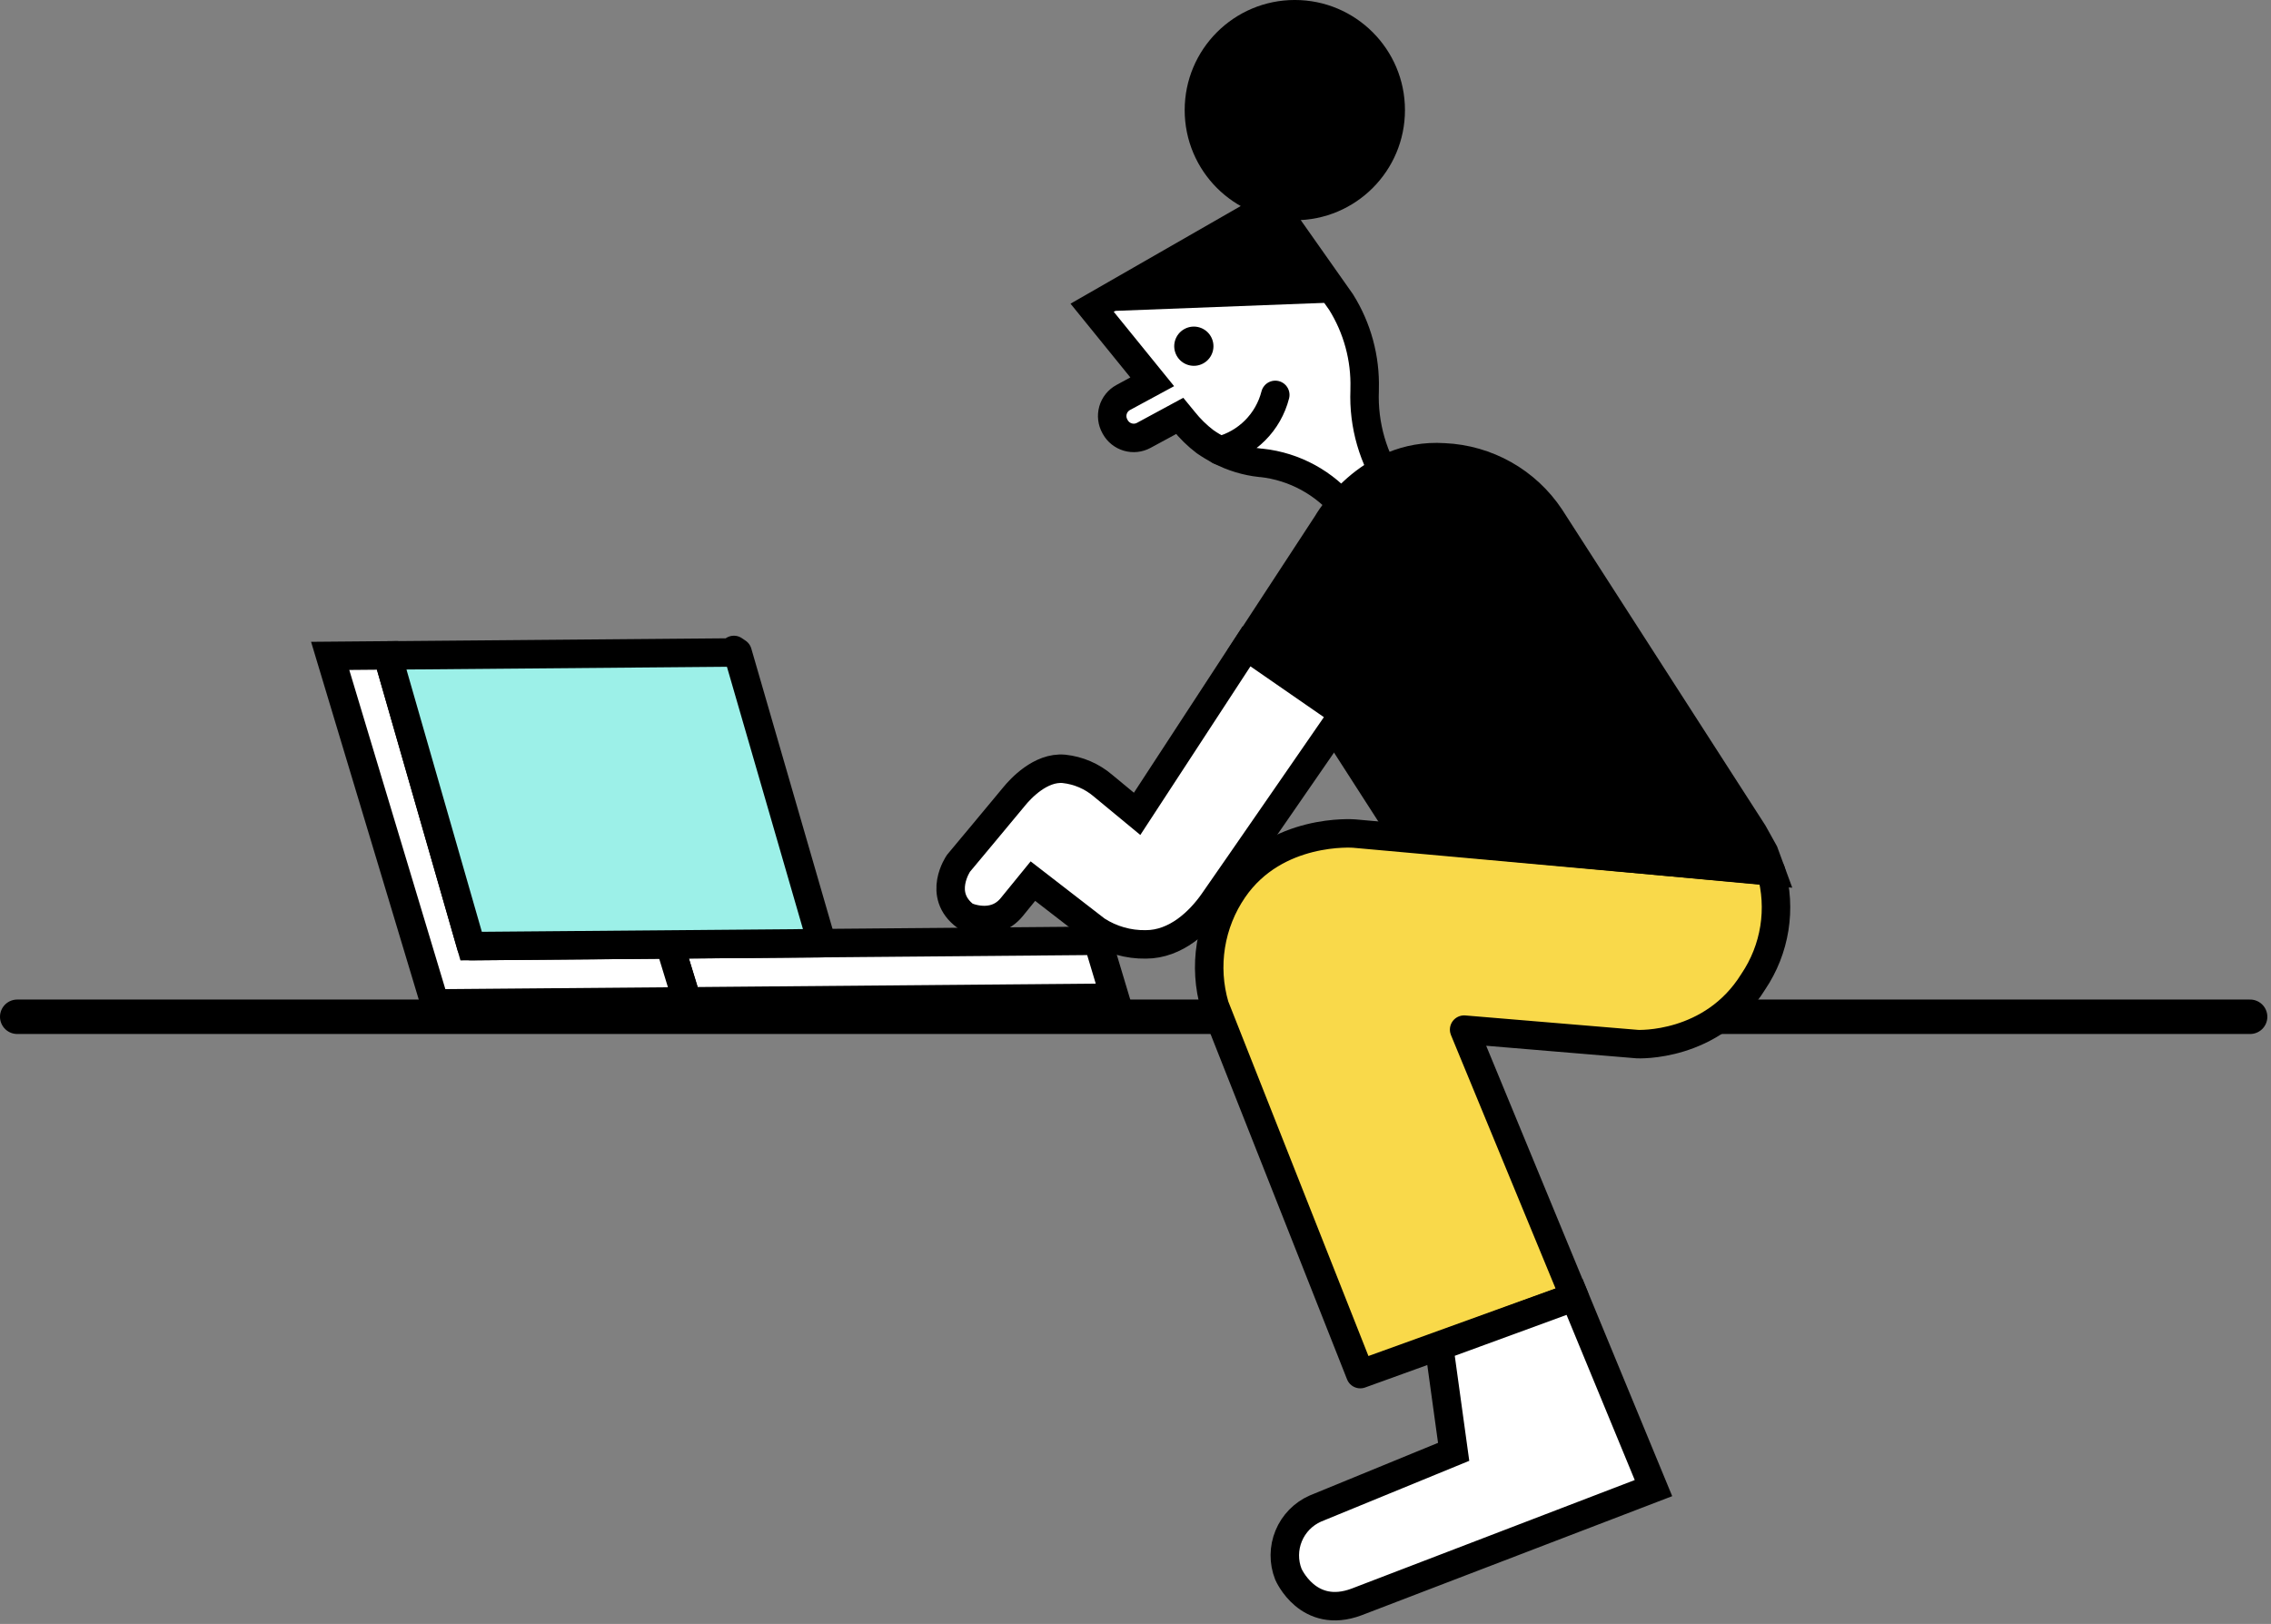
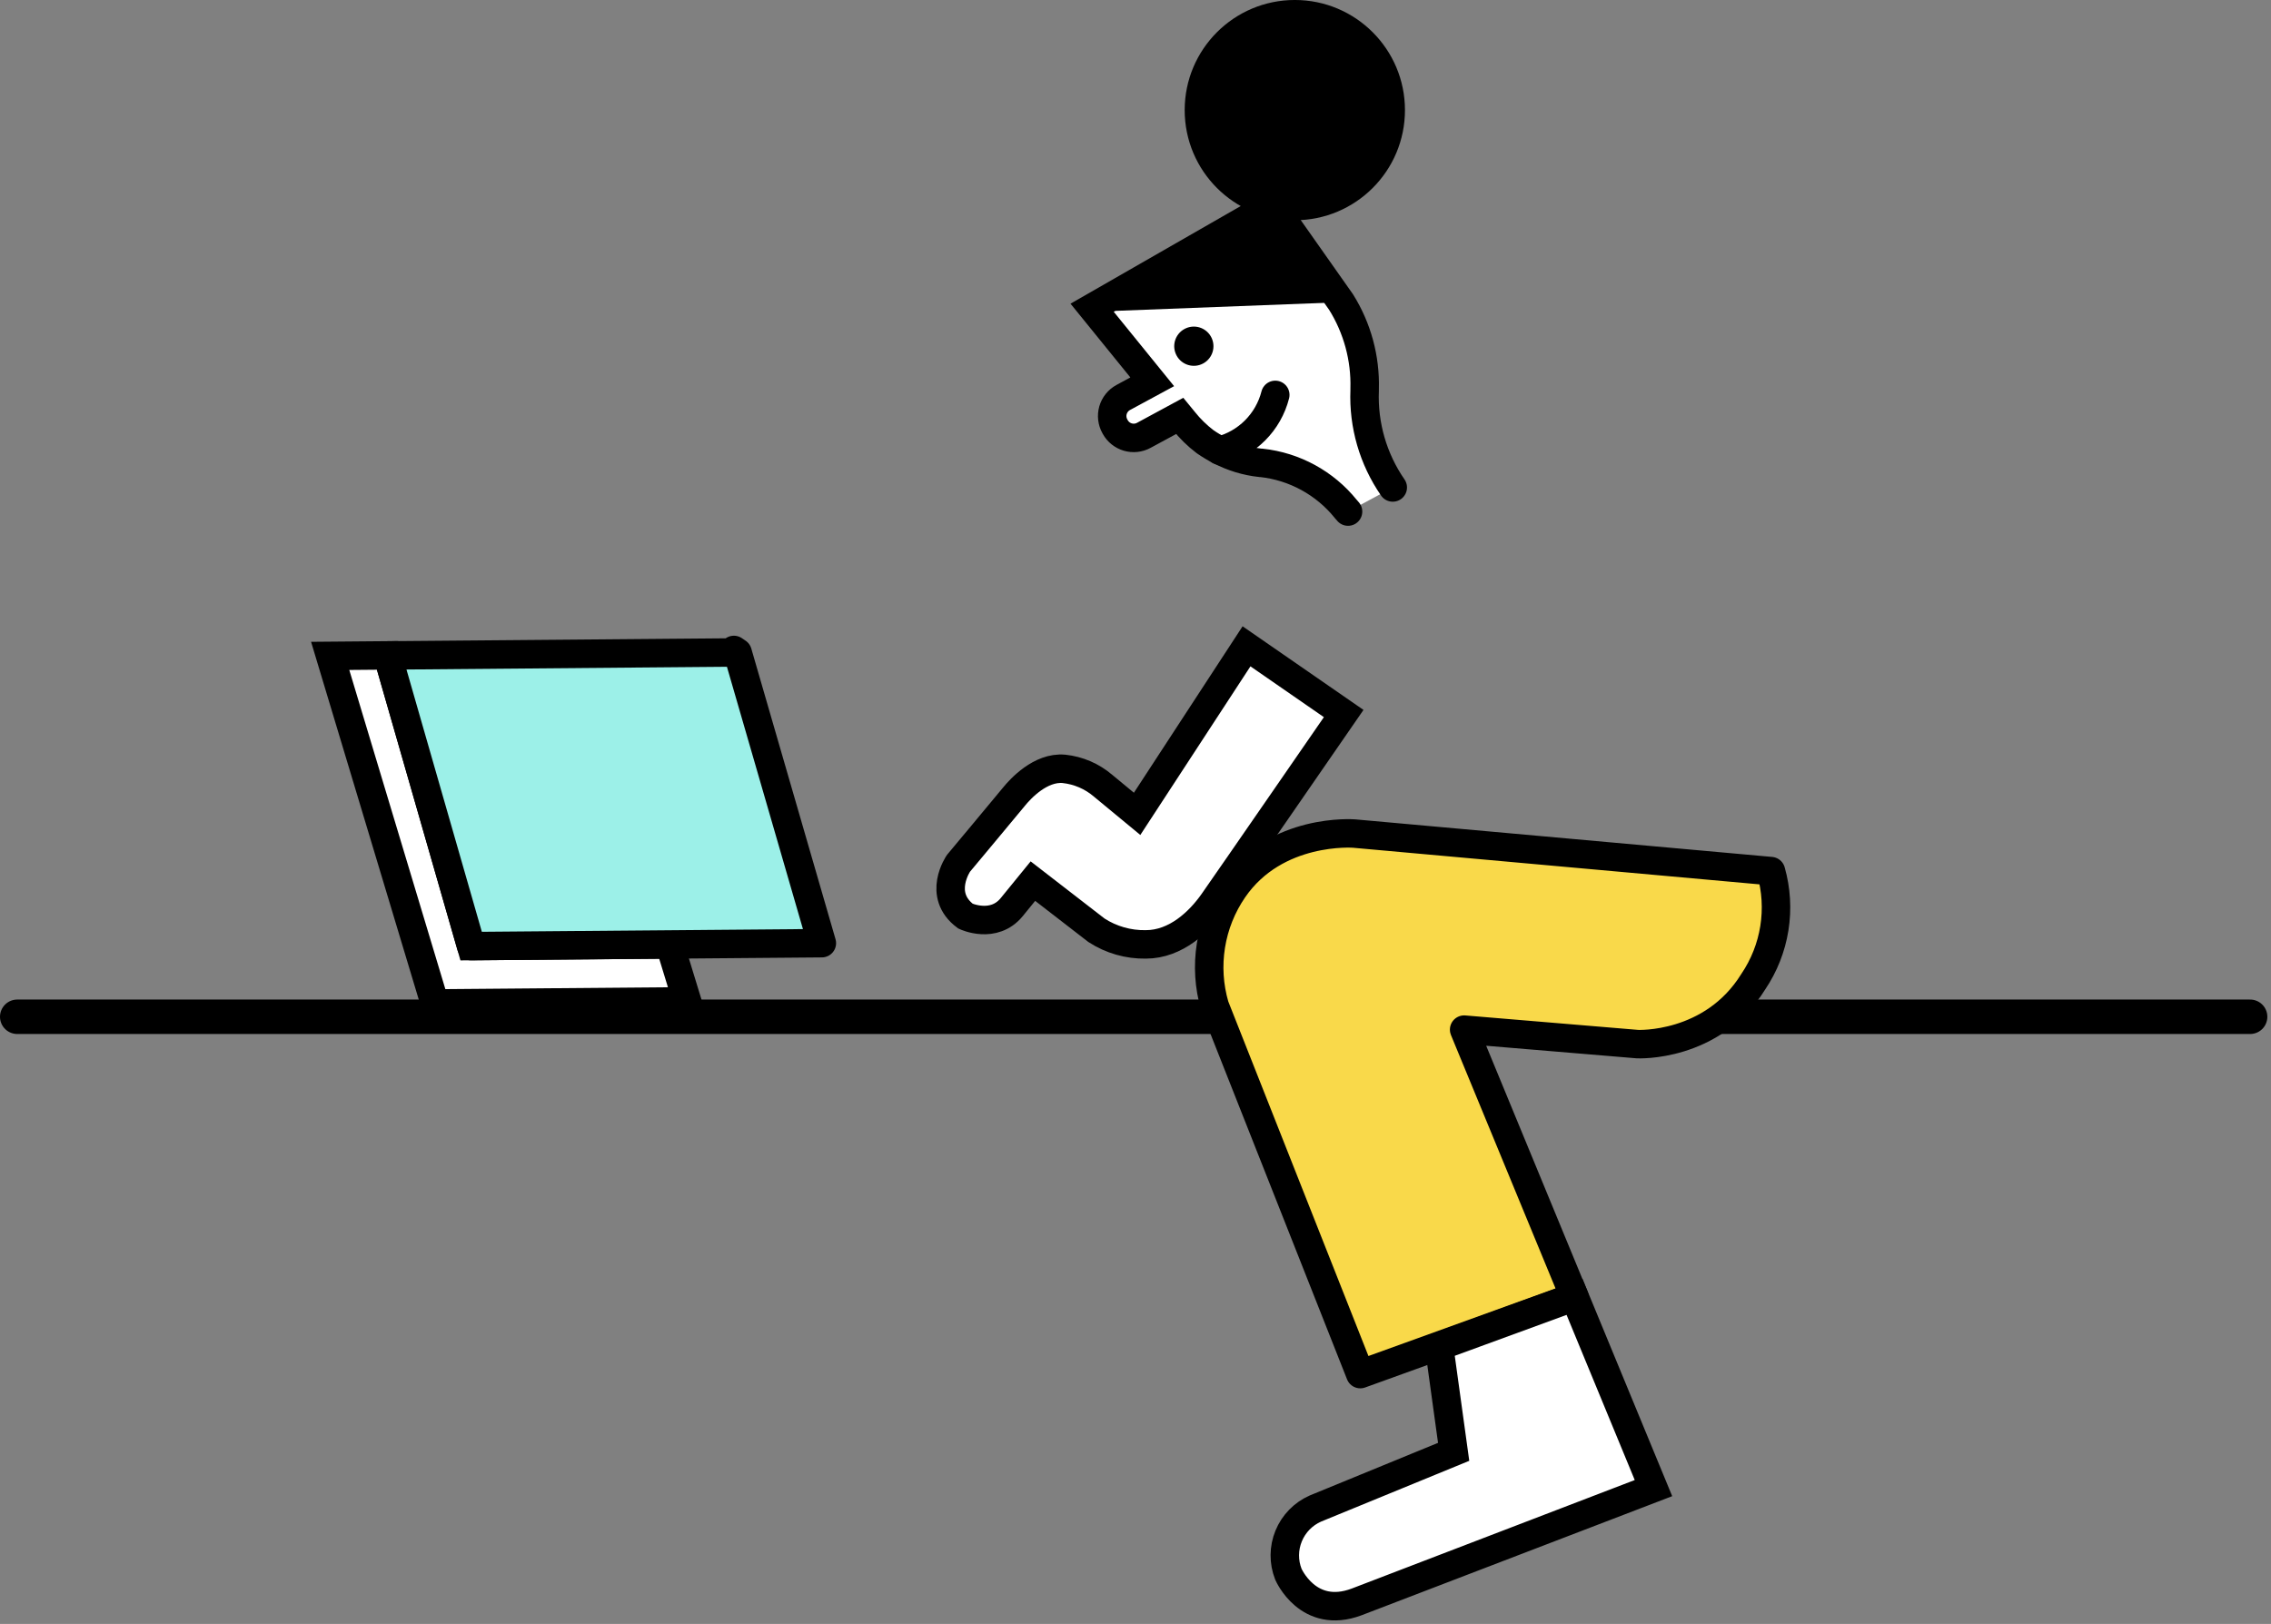
<svg xmlns="http://www.w3.org/2000/svg" width="323" height="231" viewBox="0 0 323 231" fill="none">
  <rect x="0" y="0" width="323" height="231" fill="#808080" stroke="none" />
  <g clip-path="url(#clip0_250_308)">
    <path d="M2.45 144.633H320.03" stroke="black" stroke-width="4.9" stroke-linecap="round" stroke-linejoin="round" />
    <path d="M191.73 72.77L191.41 72.4C188.436 68.712 184.121 66.353 179.41 65.84H179.29C177.256 65.62 175.282 65.02 173.47 64.07C172.754 63.703 172.062 63.289 171.4 62.831C170.259 61.962 169.231 60.955 168.34 59.831L167.79 59.161L162.67 61.931C161.974 62.306 161.159 62.391 160.4 62.169C159.642 61.946 159.002 61.433 158.62 60.741L158.57 60.65C158.376 60.305 158.252 59.925 158.205 59.531C158.159 59.137 158.191 58.738 158.3 58.356C158.409 57.975 158.592 57.62 158.839 57.31C159.086 57 159.393 56.741 159.74 56.55L163.88 54.31L155.33 43.77L180.95 29.07L190.74 42.971C193.047 46.661 194.213 50.95 194.09 55.3V55.541C193.893 60.453 195.296 65.295 198.09 69.34" fill="white" />
    <path d="M191.73 72.77L191.41 72.4C188.436 68.712 184.121 66.353 179.41 65.84H179.29C177.256 65.62 175.282 65.02 173.47 64.07C172.754 63.703 172.062 63.289 171.4 62.831C170.259 61.962 169.231 60.955 168.34 59.831L167.79 59.161L162.67 61.931C161.974 62.306 161.159 62.391 160.4 62.169C159.642 61.946 159.002 61.433 158.62 60.741L158.57 60.65C158.376 60.305 158.252 59.925 158.205 59.531C158.159 59.137 158.191 58.738 158.3 58.356C158.409 57.975 158.592 57.62 158.839 57.31C159.086 57 159.393 56.741 159.74 56.55L163.88 54.31L155.33 43.77L180.95 29.07L190.74 42.971C193.047 46.661 194.213 50.95 194.09 55.3V55.541C193.893 60.453 195.296 65.295 198.09 69.34" stroke="black" stroke-width="4.05" stroke-miterlimit="10" stroke-linecap="round" />
    <path d="M171.128 51.699C172.483 50.965 172.985 49.271 172.25 47.917C171.516 46.562 169.822 46.06 168.468 46.795C167.113 47.529 166.611 49.223 167.346 50.577C168.08 51.932 169.774 52.434 171.128 51.699Z" fill="black" />
    <path d="M184.16 29.303C191.693 29.303 197.8 23.197 197.8 15.663C197.8 8.13 191.693 2.023 184.16 2.023C176.627 2.023 170.52 8.13 170.52 15.663C170.52 23.197 176.627 29.303 184.16 29.303Z" fill="black" stroke="black" stroke-width="4.05" stroke-miterlimit="10" stroke-linecap="round" />
    <path d="M251.88 123.912L192.6 118.572C192.6 118.572 181.47 117.682 175.42 126.502C173.776 128.898 172.686 131.629 172.227 134.499C171.769 137.368 171.954 140.303 172.77 143.092L193.47 195.462L223.92 184.462L208.24 146.462L232.89 148.522C232.89 148.522 243.52 149.062 249.37 139.632C250.908 137.353 251.929 134.765 252.363 132.049C252.796 129.334 252.632 126.557 251.88 123.912Z" fill="#F9D94A" stroke="black" stroke-width="4.05" stroke-linecap="round" stroke-linejoin="round" />
-     <path d="M189.6 103.1L189.78 102.9L191.1 101.61L177.29 92L188.76 74.46C188.76 74.46 194.46 64.34 205.4 65.06C208.404 65.194 211.335 66.034 213.953 67.512C216.572 68.991 218.804 71.066 220.47 73.57L245.8 112.94L249.36 118.47L250.9 121.24L251.9 123.96L199.9 119.12L189.6 103.1Z" fill="black" stroke="black" stroke-width="4.05" stroke-miterlimit="10" stroke-linecap="round" />
-     <path d="M156.13 133.82L95.25 134.34L97.73 142.44L158.56 141.92L156.13 133.82Z" fill="white" stroke="black" stroke-width="4.05" stroke-miterlimit="10" stroke-linecap="round" />
    <path d="M46.96 93.297L61.84 142.737L97.73 142.437L95.25 134.337L67.01 134.577L55.13 93.227L46.96 93.297Z" fill="white" stroke="black" stroke-width="4.05" stroke-miterlimit="10" stroke-linecap="round" />
    <path d="M104.44 92.813L55.13 93.233L67.01 134.583L116.89 134.163L104.91 92.813L104.38 92.453" fill="#9CF0E8" />
    <path d="M104.44 92.813L55.13 93.233L67.01 134.583L116.89 134.163L104.91 92.813L104.38 92.453" stroke="black" stroke-width="4.05" stroke-linecap="round" stroke-linejoin="round" />
    <path d="M192.95 227.869L235.17 211.679L223.94 184.469L204.68 191.519L206.75 206.519L187.08 214.588C185.36 215.348 184.001 216.743 183.285 218.482C182.569 220.221 182.553 222.168 183.24 223.918C183.24 223.918 186.04 230.459 192.95 227.869Z" fill="white" stroke="black" stroke-width="4.05" stroke-miterlimit="10" stroke-linecap="round" />
    <path d="M177.29 91.938L161.73 115.768L156.89 111.768C155.319 110.422 153.377 109.586 151.32 109.368C147.98 109.068 145.11 112.228 144.23 113.308C143.35 114.388 136.32 122.808 136.32 122.808C136.32 122.808 133.24 127.267 137.32 130.317C137.32 130.317 141.32 132.208 143.91 129.018L146.91 125.337L155.96 132.337C158.044 133.683 160.48 134.379 162.96 134.337C167.27 134.337 170.62 131.077 172.55 128.337C174.48 125.597 191.11 101.498 191.11 101.498L177.29 91.938Z" fill="white" stroke="black" stroke-width="4.05" stroke-miterlimit="10" stroke-linecap="round" />
    <path d="M173.47 64.102C175.378 63.61 177.119 62.614 178.51 61.219C179.902 59.824 180.893 58.081 181.38 56.172" fill="white" />
    <path d="M173.47 64.102C175.378 63.61 177.119 62.614 178.51 61.219C179.902 59.824 180.893 58.081 181.38 56.172" stroke="black" stroke-width="4.05" stroke-miterlimit="10" stroke-linecap="round" />
    <path d="M180.51 32.688L186.45 41.127L164.3 41.977L180.51 32.688Z" fill="black" />
    <path d="M179.88 35.357L182.61 39.248L172.41 39.638L179.88 35.357ZM181.06 30.018L156.12 44.317L190.21 43.008L181.06 30.008V30.018Z" fill="black" />
  </g>
  <defs>
    <clipPath id="clip0_250_308">
      <rect width="322.48" height="230.5" fill="white" />
    </clipPath>
  </defs>
</svg>